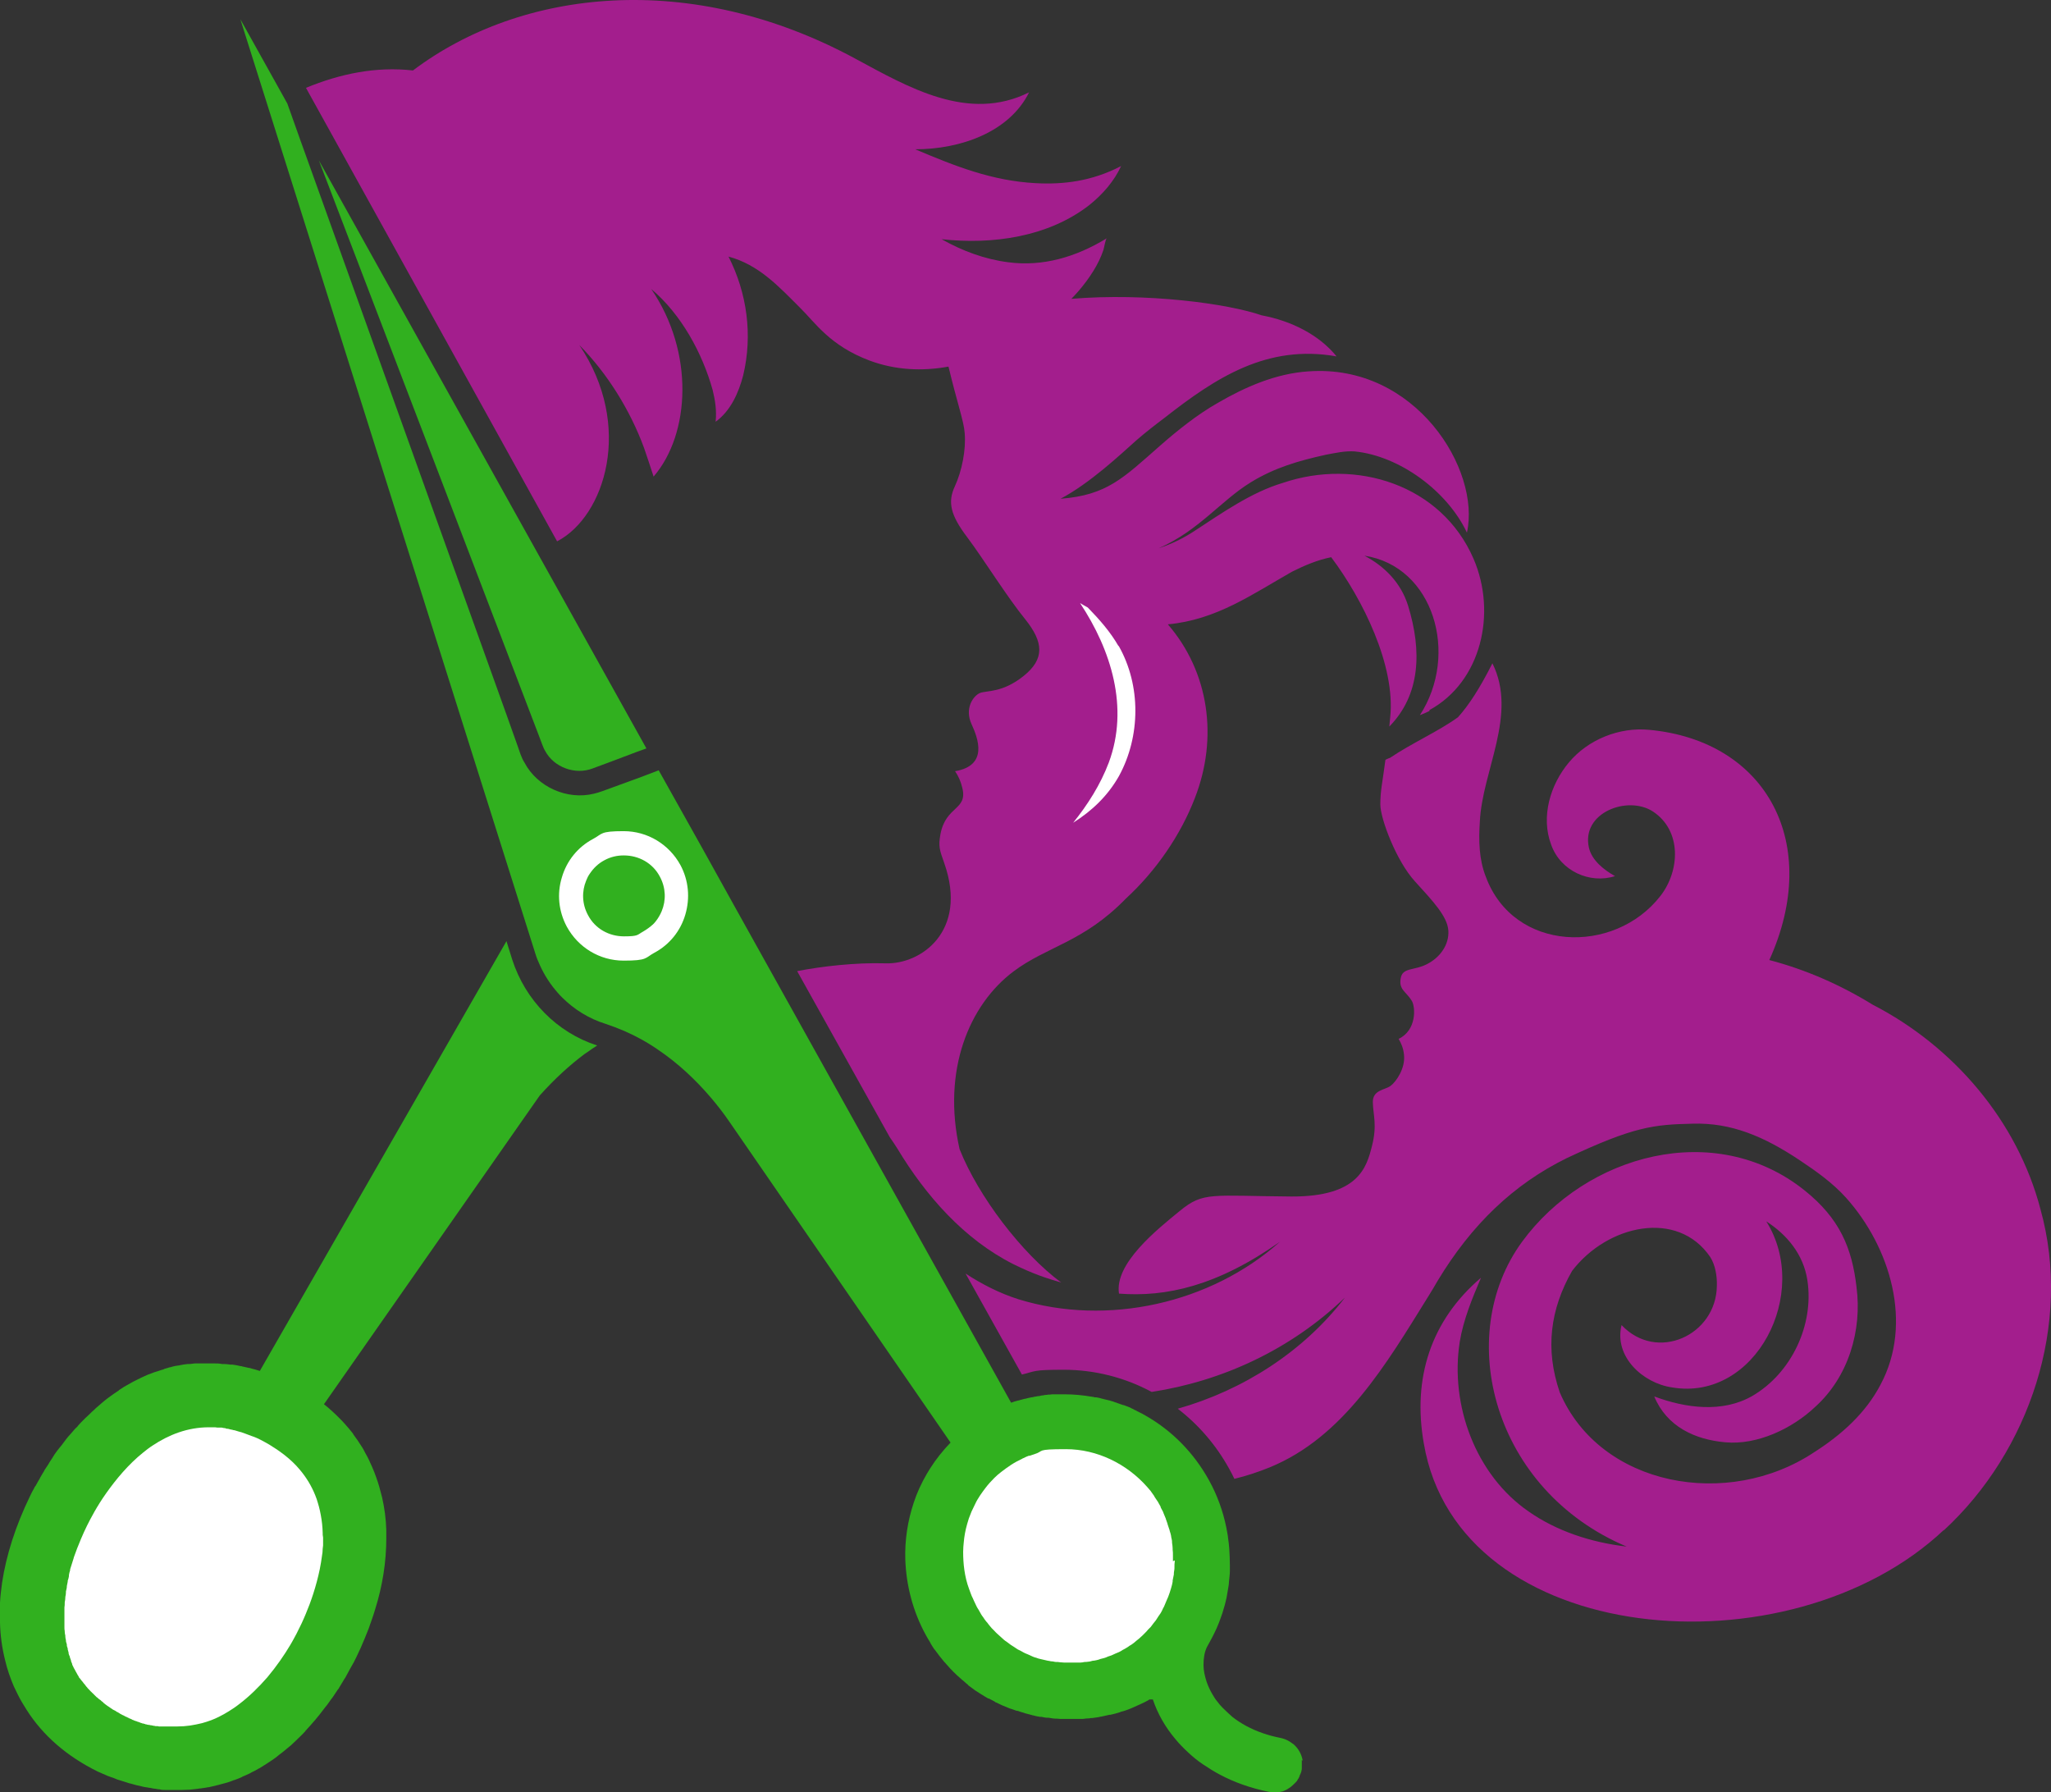
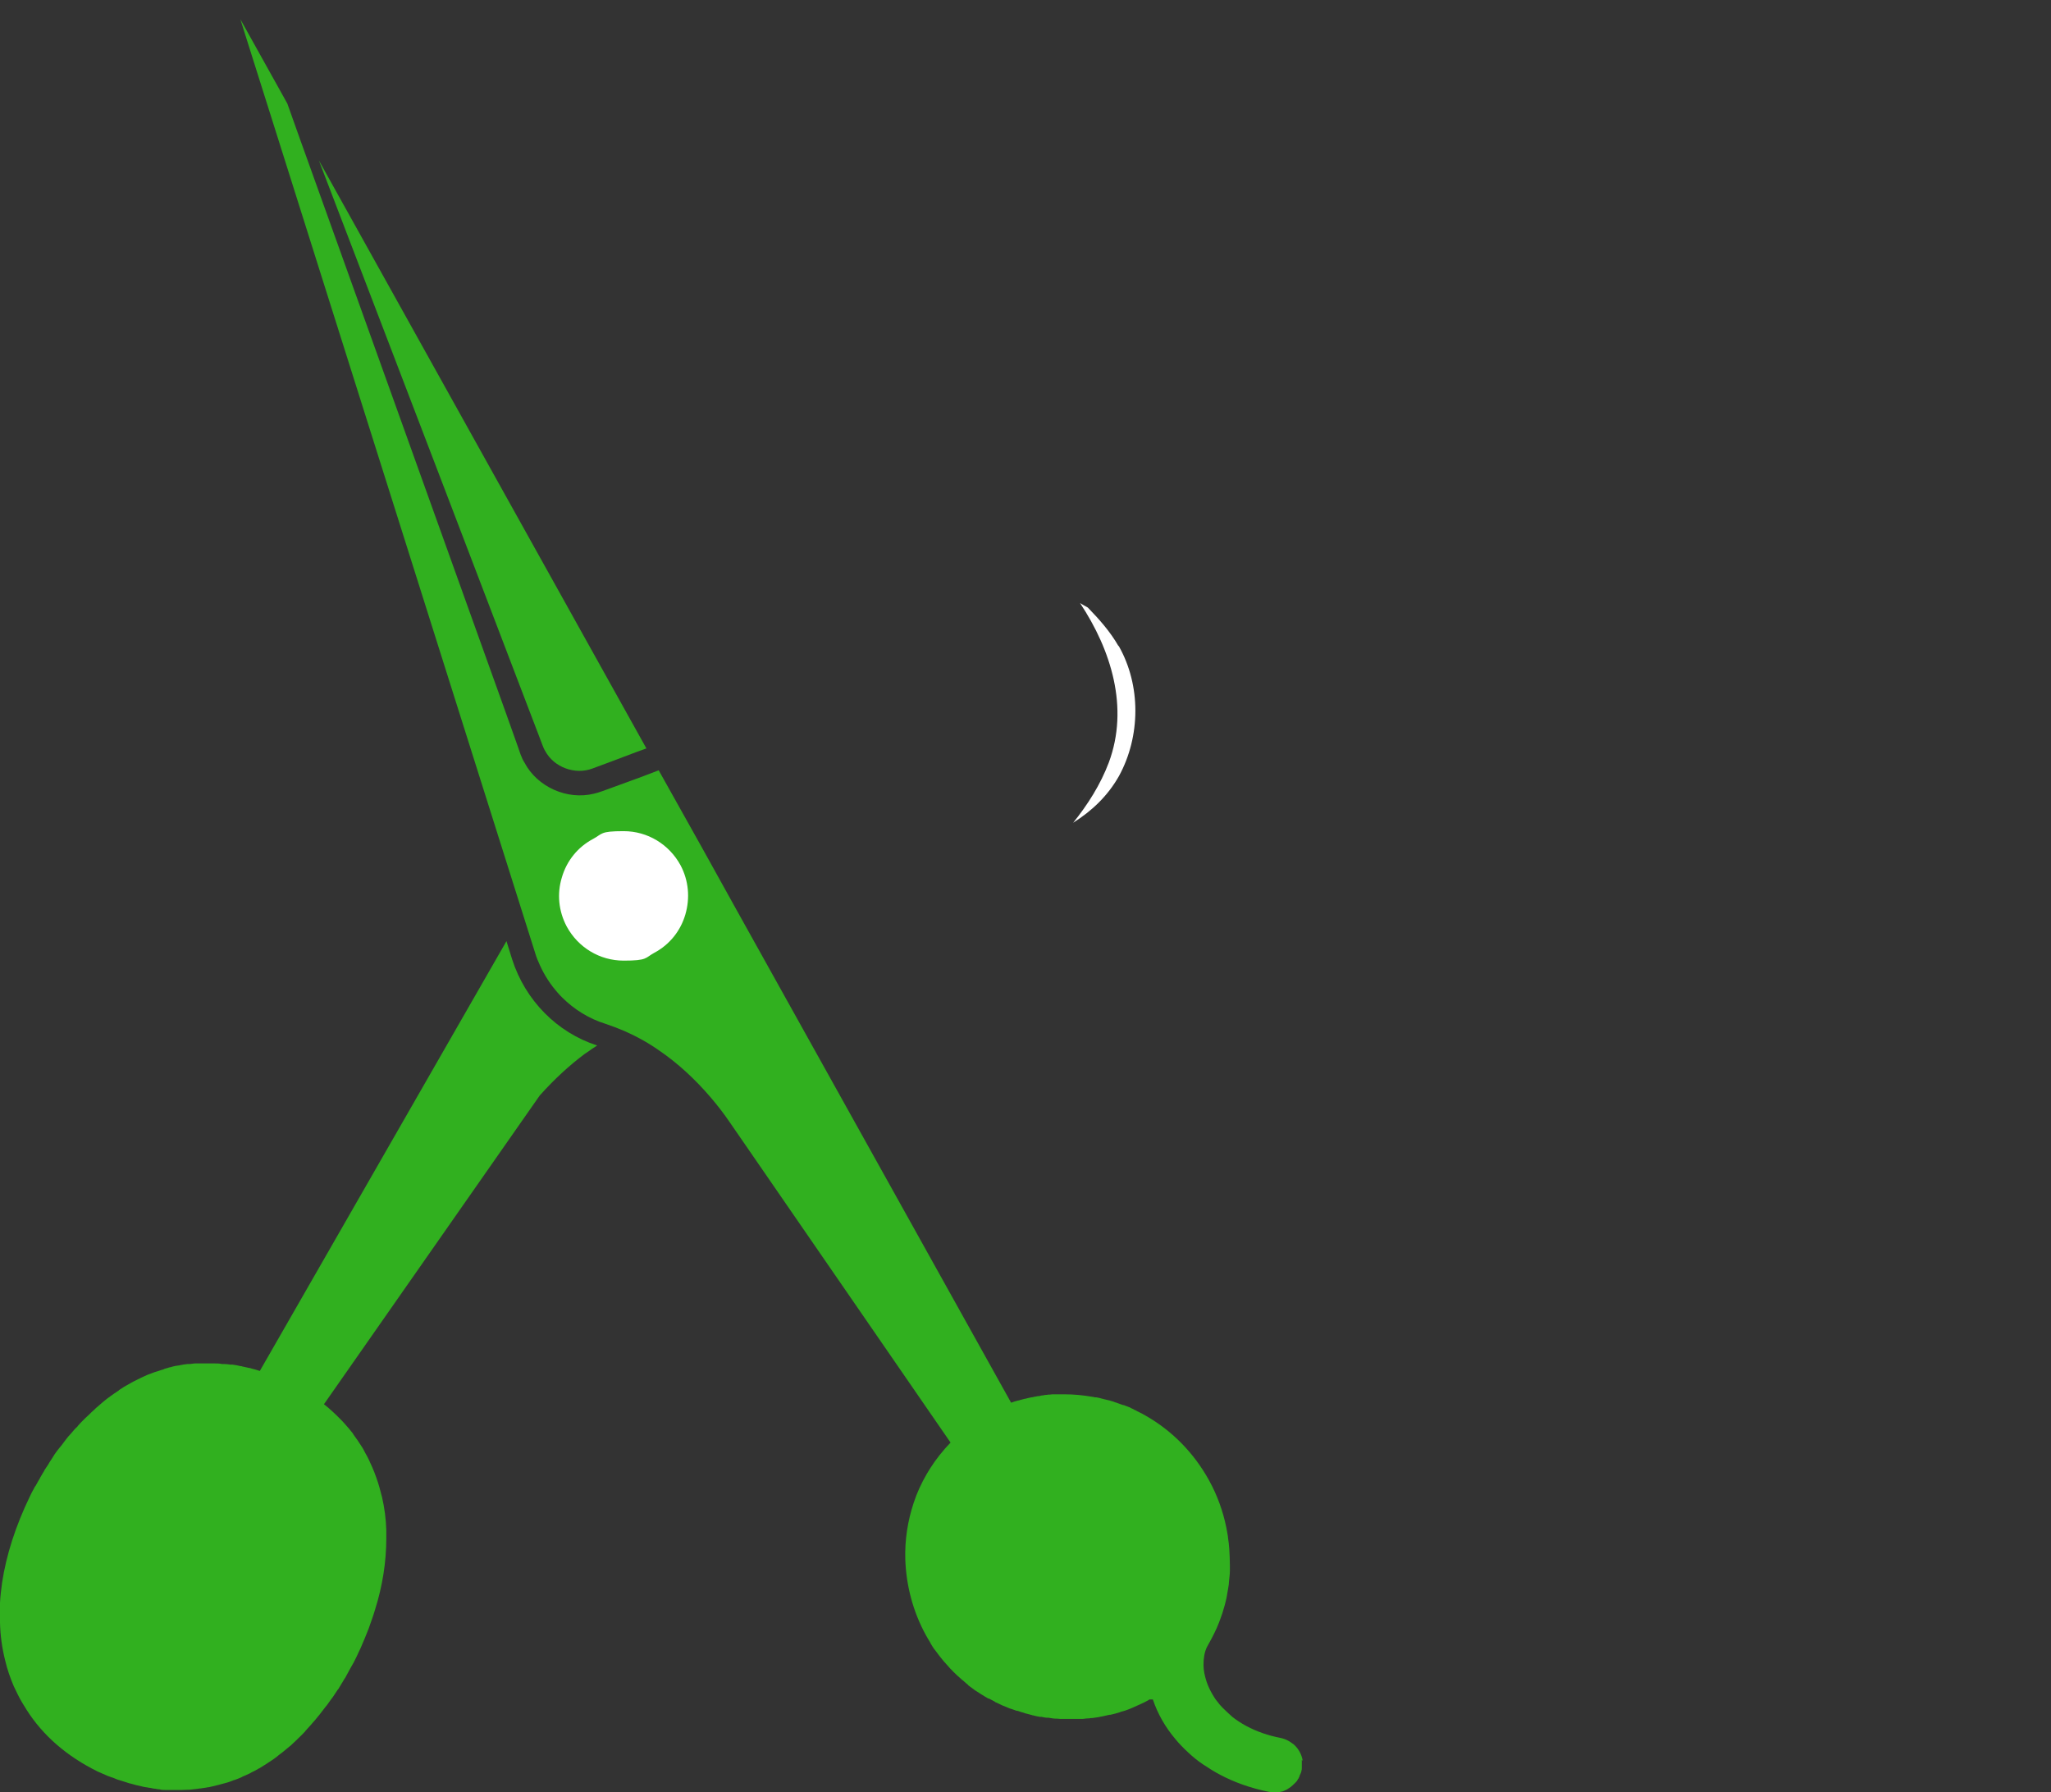
<svg xmlns="http://www.w3.org/2000/svg" id="Capa_1" data-name="Capa 1" viewBox="0 0 684.4 597.91">
  <rect x="0" y="0" width="684.4" height="597.91" fill="#333333" stroke="none" />
  <defs>
    <style>
      .cls-1 {
        fill: #31b01f;
      }

      .cls-1, .cls-2, .cls-3 {
        stroke-width: 0px;
      }

      .cls-2 {
        fill: #fff;
      }

      .cls-3 {
        fill: #a31e8d;
      }
    </style>
  </defs>
  <g id="Layer_2" data-name="Layer 2">
    <g id="Layer_3" data-name="Layer 3">
      <g id="Layer_9" data-name="Layer 9">
-         <path class="cls-3" d="m648.7,510.41c-51.6,48.7-162.1,39.5-173.6-28.9-3.8-21.6,2.3-40.9,19.1-55.2-3,7-5.9,14.1-7.1,21.4-3.3,21.1,5.3,44.4,23,56.6,9.3,6.5,20.7,10.3,32.7,11.7-44.5-18.8-57.9-70.2-34.9-101.7,21.4-29.2,64.4-41,94.2-17.2,11.8,9.4,15.9,19.3,17.4,32.3,1.9,14.5-2.7,30-13.8,40-7.6,7.2-19.3,12.8-30,11.8-10.1-.9-19.5-5.2-23.7-15.3,10.4,3.9,22.8,5.6,32.8-.2,13-7.6,20.6-23.7,18.3-38.6-1.3-8.5-6.7-15.1-13.7-19.6,15,23.9-3.6,60.1-31.4,55.4-9.8-1.4-19.5-10.3-16.9-20.8,11.8,12.5,31.6,3.4,31.8-13.1.1-3.2-.5-6.9-2.2-9.6-10.9-16-34.3-10.8-46.1,4.6-7.3,12.8-9.1,26.1-4.1,40.6,13.5,31.4,56.1,39.1,84.9,19.9,9.1-5.8,17.2-13.1,22.1-22.5,11-20.5,3.2-46-11.5-62.4-4.4-4.9-9.9-8.8-15.3-12.4-12.1-8.1-23.1-12.7-35.9-12.3-12.9.3-19.5.9-42,11.5-17.7,8.7-31.7,22.1-43,40.8-.9,1.6-2.3,3.9-3.3,5.5-13.8,22.2-28.1,46.8-52.9,56.9-3.7,1.5-7.6,2.8-11.7,3.8-.5-1.1-1.1-2.2-1.7-3.3-4.4-8-10.3-14.8-17.2-20.1,21.9-6.2,42-19.1,55.8-37.1-18.1,17.4-41,27.9-64.5,31.5-8.9-4.8-19-7.4-29.4-7.4s-9.3.5-13.9,1.6l-18.8-33.7c5.5,3.6,11.4,6.6,17.7,8.6,29.6,9.1,64.1,1.4,87.2-19.2-21,14.8-38,18.5-53.7,17.3-1.6-10,12.7-21.4,20.3-27.6,7.9-6.5,10.5-5,37.2-4.8,22.4.1,25.1-9.7,26.9-16.8,1.8-7,.4-10.4.3-14.6s4-4.1,5.9-5.5,5-5.9,4.5-10.4c-.2-2.1-.9-3.8-1.8-5.3,6-2.8,5.7-10.5,4.4-12.7-1.9-3.1-4.4-3.7-3.7-7.5.6-3.7,4.4-2.5,8.7-4.7,4.4-2.2,7.5-6.5,7.2-11.2s-5-9.7-11.2-16.5-11.5-20.9-11.5-25.6.7-7.2,1.7-14.9c.5-.3,1.1-.5,1.6-.7,6.9-4.7,16.1-8.8,22.6-13.5,3.6-4,7.2-9.5,11.5-18,8.5,17.1-3.4,35.7-4.2,52.9-.4,6.2-.3,12.5,2,18.3,9.3,25.2,42.8,26.2,58.2,6.5,6.6-8.4,7.3-21.9-2.5-28.3-8.4-5.4-23.9.4-21.3,12.1,1,4.3,5,7.4,8.7,9.5-8.4,2.7-18.2-1.7-21.3-10.5-3.5-9.3-.3-20,5.9-27.4,6.4-7.7,16.9-11.9,26.9-10.9,39.2,3.7,57.6,38,40,76.8,12.2,3.2,23.8,8.3,34.5,14.9,27,13.9,48.3,38.8,56,68.3,10.6,38.2-3.6,80.7-32.4,107.2l.2-.3Z" />
-       </g>
+         </g>
      <g id="Layer_8" data-name="Layer 8">
        <g>
          <path class="cls-1" d="m434.4,587.21v2.8c0,.2,0,.4-.1.7,0,.2,0,.3-.1.4,0,.2-.1.4-.2.6,0,.1-.1.3-.2.4,0,.2-.2.4-.2.6,0,.1-.1.3-.2.4,0,.2-.2.4-.3.5,0,.1-.2.3-.2.4-.1.2-.2.3-.4.5,0,.1-.2.2-.3.3-.1.2-.3.3-.5.5l-.3.3c-.2.2-.5.4-.7.6h0c-.3.2-.6.4-.9.6,0,0-.2.1-.3.2-.2.1-.4.2-.6.3-.1,0-.3.1-.4.2-.2,0-.4.2-.6.2-.1,0-.3,0-.4.1-.2,0-.4.1-.6.1h-2.5c-.4,0-.7,0-1.1-.1h0c-5.9-1.2-11.3-3.1-16.2-5.7-1.9-1-3.8-2.2-5.6-3.4-1.8-1.2-3.4-2.5-5-4-1.5-1.4-3-2.9-4.3-4.5-3.3-3.9-5.9-8.4-7.5-13.2h-.6c-.1,0,0,0,0,0h-.4c-.1,0-.3,0-.4.2h0c-.9.5-1.9,1-2.8,1.4-.3.1-.6.3-.9.4-.7.3-1.3.6-2,.9-.3.1-.7.3-1,.4-.7.3-1.4.5-2.1.7-.3,0-.6.2-.9.3-1,.3-2,.6-3,.8h-.3c-.9.2-1.8.4-2.7.6-.3,0-.6.1-1,.2-.7.1-1.4.2-2.1.3-.3,0-.7,0-1,.1-.7,0-1.5.1-2.2.2h-6.7c-.6,0-1.3,0-1.9-.1h-.5c-.8,0-1.5-.2-2.3-.3h-.5c-.6,0-1.3-.2-1.9-.3h-.5c-.8-.1-1.5-.3-2.3-.5-.1,0-.3,0-.4-.1-.6-.2-1.3-.3-1.9-.5-.2,0-.4-.1-.6-.2-.7-.2-1.5-.4-2.2-.7h-.3c-.7-.2-1.3-.5-2-.7-.2,0-.4-.1-.6-.2-.7-.3-1.5-.6-2.2-.9h0c-.7-.3-1.4-.7-2.1-1-.2,0-.4-.2-.5-.3-.6-.3-1.3-.7-1.9-1h-.2c-.7-.4-1.4-.8-2-1.2-.2-.1-.3-.2-.5-.3-.6-.4-1.1-.7-1.7-1.1-.1,0-.2-.1-.3-.2-.6-.5-1.3-.9-1.9-1.4-.2-.1-.3-.2-.4-.4-.5-.4-1-.8-1.5-1.3-.1-.1-.3-.2-.4-.3-.6-.5-1.2-1.1-1.8-1.6-.1-.1-.2-.2-.4-.4-.5-.5-1-.9-1.4-1.4-.1-.1-.3-.3-.4-.4-.5-.6-1.1-1.2-1.6-1.8,0-.1-.2-.2-.3-.3-.4-.5-.9-1.1-1.3-1.6-.1-.2-.3-.3-.4-.5-.5-.7-1-1.3-1.5-2,0,0-.1-.2-.2-.2-.4-.6-.8-1.2-1.2-1.9l-.3-.6c-.4-.7-.9-1.4-1.3-2.2h0c-4.4-8-6.6-16.7-6.9-25.3-.2-6.5.8-12.9,2.8-18.9,1.1-3.4,2.6-6.6,4.4-9.7.4-.6.7-1.2,1.1-1.8,1.9-3,4.2-5.9,6.8-8.6h0l-73.7-106.9c-1.9-2.8-4-5.5-6.2-8.1-5.2-6.1-11.1-11.6-17.6-16-3.6-2.5-7.4-4.6-11.3-6.3h0c-2.1-.9-4.2-1.7-6.3-2.4-5.5-1.7-10.5-4.8-14.5-8.8-.5-.5-1-1-1.5-1.6-2.4-2.7-4.4-5.8-5.9-9.1-.6-1.3-1.2-2.7-1.6-4.1L80.2,6.41l14.6,26.2h0l1.1,2c3.5,9.9,6,16.8,6,16.8,18.4,51.3,48.7,135.8,67.1,187l3.7,10.4c.6,1.7,1.3,4.1,2.3,5.6,4.3,8.2,14.3,12.6,23.2,10.4,1.8-.4,4-1.3,5.7-1.9l10.4-3.8,5.5-2.1,14.5,25.9,11.1,20,92,165.1h0c.7-.3,1.5-.5,2.2-.7.3,0,.5-.1.8-.2.5-.1,1-.3,1.5-.4.3,0,.6-.1.9-.2.5-.1.9-.2,1.4-.3.3,0,.7-.1,1-.2.4,0,.9-.2,1.3-.2.3,0,.7-.1,1-.2.4,0,.9-.1,1.3-.2.3,0,.7,0,1-.1.4,0,.8,0,1.3-.1h4.2c3,0,6.1.3,9,.8h0c.3,0,.7.1,1,.2h.5c.7.1,1.4.3,2.1.5.1,0,.3,0,.4.1.6.1,1.1.3,1.7.4.2,0,.4.1.7.2.5.1,1,.3,1.5.5.2,0,.4.1.6.2.7.2,1.3.5,2,.7h.2c.6.2,1.2.5,1.8.7.2,0,.4.2.6.3.5.2.9.4,1.4.7.2,0,.4.2.6.3.6.3,1.2.6,1.8.9h0c.5.3.9.5,1.4.8h0c8.5,4.9,15.8,12.2,20.9,21.5,2.7,4.9,4.6,10.2,5.7,15.6.2,1.2.5,2.4.6,3.6.2,1.2.3,2.4.4,3.6.1,1.8.2,3.6.2,5.5s0,1.2,0,1.8c0,1.2-.2,2.4-.3,3.6,0,.6-.1,1.2-.2,1.8-.2,1.2-.4,2.4-.6,3.5-.3,1.2-.5,2.3-.9,3.5-.3,1.2-.7,2.3-1.1,3.4-.4,1.1-.8,2.2-1.3,3.3-1,2.2-2.1,4.3-3.3,6.4-.8,1.7-1.1,3.7-1.1,5.9,0,1.8.4,3.6,1,5.5.5,1.5,1.2,3,2.1,4.5.4.7.9,1.5,1.5,2.2.5.7,1.1,1.4,1.8,2.1,1,1,2.1,2,3.2,3,2.8,2.2,6.2,4.1,10.3,5.5,1.7.6,3.6,1.1,5.6,1.5,1,.2,1.9.5,2.8,1,.6.3,1.2.8,1.8,1.2,1.6,1.4,2.7,3.4,3,5.5h0l-.3-.3Z" />
          <path class="cls-2" d="m227.1,288.71c-3.8-7-11-11.4-19-11.4s-7,.9-10.2,2.6c-5.1,2.7-8.8,7.3-10.4,12.8-1.7,5.5-1.1,11.3,1.6,16.4,3.8,7,11,11.4,19,11.4s7.1-.9,10.2-2.6c5.1-2.7,8.8-7.3,10.4-12.8s1.1-11.3-1.6-16.4Z" />
-           <path class="cls-2" d="m391.4,520.91v-2h0c0-.6,0-1.3-.1-1.9v-.4c0-.6-.1-1.2-.2-1.9v-.3c0-.6-.2-1.1-.3-1.7v-.2c-.1-.6-.3-1.2-.5-1.8,0-.1,0-.3-.1-.4-.2-.6-.4-1.2-.6-1.8v-.1c-.2-.6-.4-1.1-.6-1.7,0-.1,0-.2-.1-.3-.2-.6-.5-1.1-.7-1.7,0,0,0-.2-.1-.3-.3-.5-.5-1-.8-1.5v-.2c-.3-.5-.6-1.1-.9-1.6,0-.1-.1-.2-.2-.3-.3-.5-.7-1-1-1.5v-.1c-.3-.5-.7-.9-1-1.4,0,0-.1-.2-.2-.3-.4-.5-.8-.9-1.2-1.4-6.8-7.7-16.7-12.6-27.1-12.6s-7,.6-10.6,1.7h0c-.5.2-1,.3-1.5.5h-.3c-.6.2-1.2.5-1.8.8-.1,0-.3.1-.4.2-.6.3-1.2.6-1.8.9-1.3.7-2.5,1.5-3.6,2.3-.5.4-1.1.8-1.6,1.2-.8.6-1.6,1.3-2.3,2-1.1,1.1-2.1,2.2-3,3.4-.6.8-1.2,1.6-1.8,2.5-.5.8-1.1,1.7-1.5,2.6s-.9,1.8-1.3,2.7c-.3.8-.6,1.5-.9,2.3-.2.6-.4,1.3-.6,2-.3,1-.5,2-.7,3s-.3,2-.4,3-.2,2-.2,3.1c0,2,.1,4,.4,6.1s.8,4.3,1.6,6.4c.4,1,.7,2.1,1.2,3,.1.3.3.6.4.9.3.6.6,1.3.9,1.9.2.4.4.7.6,1,.3.5.6,1.1.9,1.6.2.4.5.7.7,1,.3.5.6.9,1,1.4.3.3.6.7.8,1,.3.4.7.8,1,1.2.3.3.6.6.9.9.4.4.7.8,1.1,1.1.3.3.7.6,1,.9.4.3.7.7,1.1,1,.3.3.7.5,1.1.8s.8.6,1.2.9c.4.2.7.5,1.1.7.4.3.8.5,1.2.8.4.2.8.4,1.2.6.4.2.8.5,1.3.7.4.2.8.3,1.2.5.4.2.9.4,1.3.6.4.2.8.3,1.2.4.4.2.9.3,1.3.4.4.1.8.2,1.3.3.4.1.9.2,1.3.3.4,0,.8.2,1.3.2s.9.2,1.4.2c.4,0,.9,0,1.3.1.5,0,.9.1,1.4.1h2.6c.5,0,0,0,.1,0h2.7c.5,0,.9-.1,1.4-.2.4,0,.8,0,1.3-.1.5,0,.9-.2,1.4-.3.4,0,.8-.1,1.3-.2.4-.1.9-.2,1.3-.4.4-.1.8-.2,1.2-.3.4-.1.9-.3,1.3-.5.4-.1.8-.3,1.2-.4.4-.2.9-.4,1.3-.6.4-.2.8-.3,1.2-.5.4-.2.8-.4,1.2-.7.4-.2.8-.4,1.1-.6.4-.2.8-.5,1.2-.8.4-.2.7-.4,1.1-.7s.8-.6,1.1-.9c.3-.3.7-.5,1-.8.4-.3.7-.7,1.1-1,.3-.3.6-.6.9-.9.4-.4.7-.7,1-1.1.3-.3.6-.6.9-.9.3-.4.6-.8.9-1.2.3-.3.5-.7.8-1,.3-.5.6-.9.9-1.4.2-.3.5-.7.7-1,.3-.5.6-1.1.8-1.6.2-.3.4-.7.5-1,.3-.6.5-1.3.8-1.9.1-.3.3-.6.4-.9.4-1,.7-2,1-3,.2-.7.4-1.4.5-2.1v-.4c.1-.7.3-1.3.4-2v-.3c0-.6.2-1.2.2-1.8v-.3c0-.7,0-1.3.1-1.9v-.4l-.6.3Z" />
        </g>
      </g>
      <g id="Layer_7" data-name="Layer 7">
        <g>
-           <path class="cls-3" d="m477,237.21c-1,.5-2.1,1-3.2,1.4,13.2-20.3,4.6-49.7-18.5-53.2,6.5,3.4,12.2,8.9,14.6,16.8,4.6,15,4.1,29.6-6.3,40.2.1-1,.2-2,.3-3.1,1.8-17.2-9.1-39.3-19.7-53.4-4.5.9-8.8,2.7-13,4.8-13.4,7.6-25.3,16.1-41.5,17.6,13.7,15.8,16.9,37.8,9,58-4.7,12.2-12.8,24.1-23,33.5-14.2,14.6-26.3,15.9-37.5,24.3-14.8,11.1-23.9,33-18,59.3,6.3,15.8,20.7,34.7,33.9,44.5-4.8-1.4-9.2-2.8-15.9-6.1-16.5-8.3-29.3-22.9-38.7-38.5-.8-1.3-1.7-2.6-2.6-3.9l-30.9-55.4c8.2-1.6,19.4-2.9,29.5-2.6,11.7.4,27.6-10.6,19.6-33.4-1.6-4.5-2-5.6-1.3-9.6,1.8-9.7,9.2-8,7.3-15.6-.5-2.1-1.3-3.9-2.4-5.5,11.1-1.9,7.7-10.9,5.5-15.7-2.4-5.2.5-9.4,2.8-10.4,2.4-.9,7.5,0,14.6-5.7s6.6-11.3.5-18.9c-6.1-7.5-13.7-19.8-19.3-27.3-5.7-7.5-6.6-11.8-4.2-17s3.8-12.3,3.3-17.9c-.3-4-2.4-9.6-5.4-22.1-8.7,1.6-17.7,1.2-26.3-2-13.3-5-18.1-12.6-23.2-17.6-7.1-7.1-13.8-14.4-23.9-17.1,6.2,12.2,8.1,26.2,4.9,39.6-1.5,5.8-4.2,11.9-9.2,15.5.4-3.9-.2-7.3-1-10.6-3.4-12.2-10.4-25.2-20.5-33.7,14.4,21,13.1,48.3.8,62.6-1.1-3.3-2.1-6.5-3.2-9.6-4.6-12.5-12.2-24.8-21.6-34.3,18.2,26.9,8.6,57.2-7.4,65.5L102.1,29.31c11.4-4.7,23.4-7.2,35.7-5.8,36.2-27.3,92.7-33.6,147.5-4,17.8,9.6,37.8,21.4,58.1,11.3-6.6,13.3-22.9,19-38,19,13.5,5.7,25.6,10.5,40.1,11.3,9.3.5,18.8-.6,28.6-5.7-2.3,5-6.1,9.4-10.6,13-13.6,10.6-32.2,13.3-49.3,11.4,6.9,3.9,14.4,6.7,22.3,7.7,11.4,1.5,22.5-1.7,32.8-8-.4.3-.9,3.3-1.1,3.9-1.6,4.8-4.7,9.5-8.3,13.7h0c-.8.9-1.6,1.8-2.4,2.6,25-2.1,52.3,1.6,63.5,5.5,9.7,1.8,19.1,6.4,25,13.7-23.2-4.1-40.3,7.1-57.4,20.5-3.2,2.4-6.4,4.9-9.4,7.5-5.6,5-15.5,14.3-25.3,19.5,15.5-1.2,20.9-6.9,33.2-17.7,5.7-5,12.4-10.4,19.3-14.3,9.1-5.3,19.4-9.8,30.2-10.5,35.8-2.6,57.6,32.9,52.9,53.8-6.5-13.8-22.4-25.6-37.5-27.1-3.2-.2-6.3.5-9.5,1.1-9.1,2-17.1,4.3-25.1,9.2-10.1,6.2-17.2,16-30.7,22,4.2-1.4,8.2-3.3,12.1-5.9,8.9-5.8,18.8-12.8,29.3-15.9,24.4-8.3,52.9.6,63.6,25.3,7.8,18,2.7,41-14.7,50.5v.3Z" />
          <path class="cls-2" d="m373.2,215.51c-2.7-4.7-6.3-8.8-10.2-12.8-.9-.5-1.8-1-2.6-1.5,10.4,15.7,16.4,34.9,9.6,53.2-2.8,7.4-7,14-11.9,20.1,6.3-4,11.5-8.9,15.3-15.6,7.2-13.2,7.4-30.2-.1-43.4h-.1Z" />
        </g>
      </g>
      <g id="Layer_6" data-name="Layer 6">
        <g>
          <path class="cls-1" d="m199.3,348.81c-.6.4-1.1.7-1.7,1.1-.8.6-1.7,1.2-2.6,1.8-4.8,3.6-9.8,8.1-14.9,13.8l-72,103h0c1.8,1.4,3.5,3,5.1,4.6.7.7,1.3,1.3,1.9,2,.8.9,1.5,1.7,2.2,2.6.3.3.5.6.7,1,.9,1.2,1.8,2.5,2.6,3.8.5.7.9,1.5,1.3,2.3.9,1.5,1.6,3.1,2.3,4.7.5,1.1.9,2.2,1.3,3.3.4,1.1.8,2.3,1.1,3.4.3,1.1.6,2.2.9,3.4.8,3.5,1.3,7.2,1.4,10.9v2.8c0,7.6-1.2,15.7-3.8,23.9-.6,2.1-1.4,4.1-2.1,6.2-.8,2.1-1.7,4.2-2.6,6.3-.5,1.1-1,2.1-1.5,3.2-.5,1.1-1.1,2.2-1.7,3.2-.2.3-.3.6-.5.9-.4.8-.9,1.6-1.3,2.4-.2.3-.3.6-.5.8-.6,1-1.2,2-1.8,3,0,.2-.2.3-.3.4-.5.8-1.1,1.6-1.6,2.4-.2.3-.4.6-.6.8-.5.7-1,1.4-1.5,2.1-.2.2-.3.4-.5.6-.7.9-1.3,1.7-2,2.6-.2.2-.3.4-.5.6-.5.7-1.1,1.3-1.6,1.9-.2.2-.4.5-.6.7-.6.7-1.2,1.3-1.8,2-.1.1-.2.2-.3.4-.7.7-1.4,1.5-2.2,2.2-.2.2-.4.4-.6.6-.6.5-1.1,1.1-1.7,1.6-.2.2-.4.4-.7.6-.8.6-1.5,1.3-2.3,1.9h0c-.8.6-1.6,1.2-2.3,1.8-.2.2-.5.3-.7.5-.6.4-1.2.8-1.8,1.2-.2.1-.4.3-.6.4-.8.5-1.6,1-2.4,1.5-.1,0-.3.1-.4.2-.7.4-1.4.8-2.1,1.1-.2.1-.5.3-.7.4-.7.3-1.3.6-2,.9-.2,0-.4.2-.6.3-.8.4-1.7.7-2.5,1-.2,0-.4.1-.6.2-.7.3-1.4.5-2,.7-.3,0-.5.2-.8.2-.7.2-1.5.4-2.2.6-.1,0-.3,0-.4.1-.9.2-1.8.4-2.6.6-.2,0-.5,0-.7.1-.7.1-1.4.2-2,.3-.3,0-.5,0-.8.1-.9.1-1.8.2-2.7.3h0c-.9,0-1.8.1-2.7.1h-5.6c-.6,0-1.2,0-1.8-.2-.5,0-1-.1-1.4-.2-.6,0-1.2-.2-1.8-.3-.5,0-1-.2-1.4-.2-.6-.1-1.2-.2-1.8-.4-.5-.1-.9-.2-1.4-.3-.6-.2-1.2-.3-1.8-.5-.5-.1-.9-.2-1.4-.4-.6-.2-1.3-.4-1.9-.6-.4-.1-.9-.3-1.3-.4-.7-.3-1.4-.6-2.1-.8-.4-.1-.7-.3-1.1-.4-1.1-.5-2.1-.9-3.2-1.4h0c-10.4-5.1-18.4-12.1-23.8-20.6-1.1-1.7-2.1-3.4-3-5.2-.4-.9-.9-1.8-1.3-2.7-1.2-2.8-2.2-5.7-2.9-8.7-1-4-1.6-8.2-1.7-12.5v-6.6c.1-2.2.4-4.5.7-6.8,1.4-9.2,4.5-18.9,9.3-28.8.4-.9.9-1.8,1.4-2.7.1-.3.3-.6.5-.8.3-.6.7-1.2,1-1.8.2-.3.4-.6.5-.9.3-.6.7-1.1,1-1.7.2-.3.4-.6.5-.9.4-.6.8-1.2,1.2-1.8.1-.2.3-.5.4-.7.5-.8,1.1-1.6,1.6-2.5,0-.1.2-.2.2-.3.5-.7,1-1.4,1.5-2,.2-.2.4-.5.6-.7.4-.5.8-1.1,1.2-1.6.2-.3.4-.5.6-.8.4-.5.8-1,1.3-1.5.2-.2.4-.5.6-.7.5-.6,1-1.2,1.6-1.7.1-.1.2-.2.3-.4.6-.7,1.3-1.4,2-2.1.1-.1.3-.3.4-.4.5-.5,1.1-1,1.6-1.5.2-.2.4-.4.6-.6.5-.4,1-.9,1.4-1.3.2-.2.5-.4.7-.6.5-.4,1-.9,1.5-1.3.2-.2.4-.3.6-.5.7-.6,1.4-1.1,2.1-1.6h0c.7-.5,1.5-1.1,2.3-1.6.2-.1.4-.2.5-.4.6-.4,1.1-.7,1.7-1.1.2-.1.5-.3.7-.4.5-.3,1.1-.6,1.6-.9.2-.1.5-.3.7-.4.6-.3,1.2-.6,1.8-.9.2,0,.4-.2.6-.3.8-.4,1.6-.7,2.4-1.1h0c.8-.3,1.6-.6,2.4-.9.2,0,.5-.2.7-.2.6-.2,1.2-.4,1.8-.6.3,0,.6-.2.8-.3.6-.2,1.2-.3,1.7-.5.3,0,.6-.1.8-.2.7-.2,1.3-.3,2-.4.2,0,.4,0,.6-.1.9-.2,1.7-.3,2.6-.4h.5c.7,0,1.4-.2,2.1-.2h6.3c.9,0,1.7,0,2.6.2h.7c.7,0,1.4.1,2.1.2h.7c.9.1,1.8.3,2.7.5.2,0,.3,0,.5.1.8.2,1.5.3,2.3.5.3,0,.5.1.8.2.9.2,1.8.5,2.8.8l82.3-143.4,1.9,6.1h0c4.4,13.7,15,24.4,28.3,28.7h.1Z" />
-           <path class="cls-2" d="m107.7,512.91c0-2-.1-3.9-.4-5.9-.3-2-.7-3.9-1.3-5.8-.2-.8-.5-1.5-.8-2.3-1.2-3-2.9-5.9-5.2-8.6-1.4-1.7-3.1-3.3-5-4.8-.4-.3-.8-.6-1.2-.9-1.2-.9-2.5-1.7-3.9-2.6-.9-.5-1.9-1.1-2.9-1.6-.7-.4-1.5-.7-2.2-1-.2,0-.4-.2-.6-.2-.5-.2-1.1-.4-1.6-.6-.3-.1-.5-.2-.8-.3-.5-.2-.9-.3-1.4-.5-.3,0-.6-.2-.8-.2-.4-.1-.9-.3-1.3-.4-.3,0-.6-.1-.9-.2-.4,0-.8-.2-1.3-.3-.3,0-.6,0-.9-.2-.4,0-.8-.1-1.2-.2h-1c-.4,0-.8,0-1.2-.1h-2.1c-7.1,0-13.4,2.5-18.8,6.1-1.1.7-2.1,1.5-3.1,2.3-5,4-9.1,9-12.3,13.5s-5.3,8.6-6.5,11c-.7,1.5-1.4,2.9-2,4.4h0c-.9,2.1-1.7,4.2-2.4,6.2v.1c-.2.6-.4,1.3-.6,1.9h0c-.2.7-.4,1.3-.6,1.9v.3c-.2.5-.3,1.1-.4,1.6v.4c-.1.5-.2,1-.4,1.5v.3c-.1.5-.2,1-.3,1.5v.2c0,.5-.2,1-.3,1.6v.4c0,.5-.1.9-.2,1.4v.2c0,.5-.1,1.1-.2,1.6v.2c0,.5,0,1-.1,1.5v6.6c0,.4,0,.9.1,1.3v.2c0,.4.1.9.2,1.3v.3c0,.4.1.8.2,1.2v.2c0,.4.2.8.3,1.2v.3c0,.4.2.7.3,1.1v.3c.1.4.2.7.3,1.1v.3c.1.3.2.7.4,1v.2c.1.4.3.7.4,1.1v.2c.1.3.3.7.4,1v.2c.2.3.3.7.5,1,0,0,0,.2.1.2.2.3.3.6.5.9,0,0,0,.2.1.2.2.3.3.6.5.9,0,0,0,.1.1.2.2.3.4.6.5.9,0,0,.1.2.2.2.2.3.4.5.6.8,0,0,.1.1.2.2.2.3.4.5.6.8,0,0,.1.1.2.2.2.3.4.5.6.8,0,0,.1.1.2.2.2.3.4.5.7.8,0,0,.1.1.2.2.2.2.4.5.7.7,0,0,.1.2.2.2.2.2.4.4.6.6l.2.2c.2.2.4.4.6.6,0,0,.2.1.3.2.2.2.4.4.7.6,0,0,.2.1.3.2.2.2.4.4.7.6.1,0,.2.2.3.3.2.2.4.3.6.5.1,0,.2.2.3.2.2.2.4.3.7.5,0,0,.2.1.3.2.2.2.5.3.7.5.1,0,.2.1.3.2.2.1.4.3.7.4.1,0,.2.1.4.2.2.1.4.3.6.4.1,0,.3.1.4.2.2.1.4.2.6.4.1,0,.3.1.4.2.2.1.4.2.6.3.1,0,.3.1.4.2.2.1.4.2.6.3.1,0,.3.1.4.2.2,0,.4.2.6.3.2,0,.3.1.5.2.2,0,.4.2.6.3.2,0,.3.1.5.2.2,0,.4.2.6.2s.3.1.5.2c.2,0,.4.1.6.2.2,0,.3.1.5.2.2,0,.4.1.6.2.2,0,.3,0,.5.1.2,0,.4.1.6.2.2,0,.3,0,.5.1.2,0,.4.1.6.1s.3,0,.5.1c.2,0,.4,0,.6.1.2,0,.3,0,.5.1.2,0,.4,0,.6.1h.5c.2,0,.4,0,.6.1h6.2c1.4,0,2.8-.1,4.2-.3,1.4-.2,2.7-.5,4-.8,1-.3,2.1-.6,3.1-1,.8-.3,1.7-.7,2.5-1.1,1.2-.6,2.3-1.2,3.4-1.9s2.2-1.4,3.2-2.2c3.6-2.7,6.8-5.9,9.6-9.1,3.1-3.7,5.7-7.5,7.6-10.7.5-.8.9-1.6,1.3-2.3.6-1.1,1.1-2,1.5-2.9.1-.3.3-.5.4-.8.4-.8.9-1.8,1.4-3,.2-.5.4-.9.6-1.4,1.7-4,3.5-9.2,4.7-15,.1-.7.3-1.5.4-2.2.2-1.1.3-2.2.5-3.4,0-.8.1-1.5.2-2.3v-3.5l-.1.8Z" />
        </g>
      </g>
      <g id="Layer_5" data-name="Layer 5">
-         <path class="cls-1" d="m208.1,285.41c-2.2,0-4.4.5-6.4,1.6-2.1,1.1-3.7,2.7-4.9,4.5-.5.7-.9,1.5-1.2,2.3-1.5,3.6-1.4,7.8.6,11.5,2.4,4.6,7.1,7.1,12,7.1s4.4-.5,6.4-1.6c1.2-.7,2.3-1.5,3.3-2.4.3-.3.6-.6.9-1,.8-1,1.5-2.2,2-3.4,1.5-3.6,1.4-7.8-.6-11.5-2.4-4.6-7.1-7.1-12-7.1h-.1Z" />
-       </g>
+         </g>
      <g id="Layer_4" data-name="Layer 4">
        <path class="cls-1" d="m106.4,53.51c25.8,67.4,55.5,144.9,73.6,192.4.5,1.2,1.2,3.5,1.9,4.6,2.9,5.5,10,8.1,15.8,5.9,2.3-.8,11.2-4.2,13.6-5.1,0,0,2.1-.8,4.4-1.6l-43.8-78.6h0L106.4,53.51h0Z" />
      </g>
    </g>
  </g>
</svg>